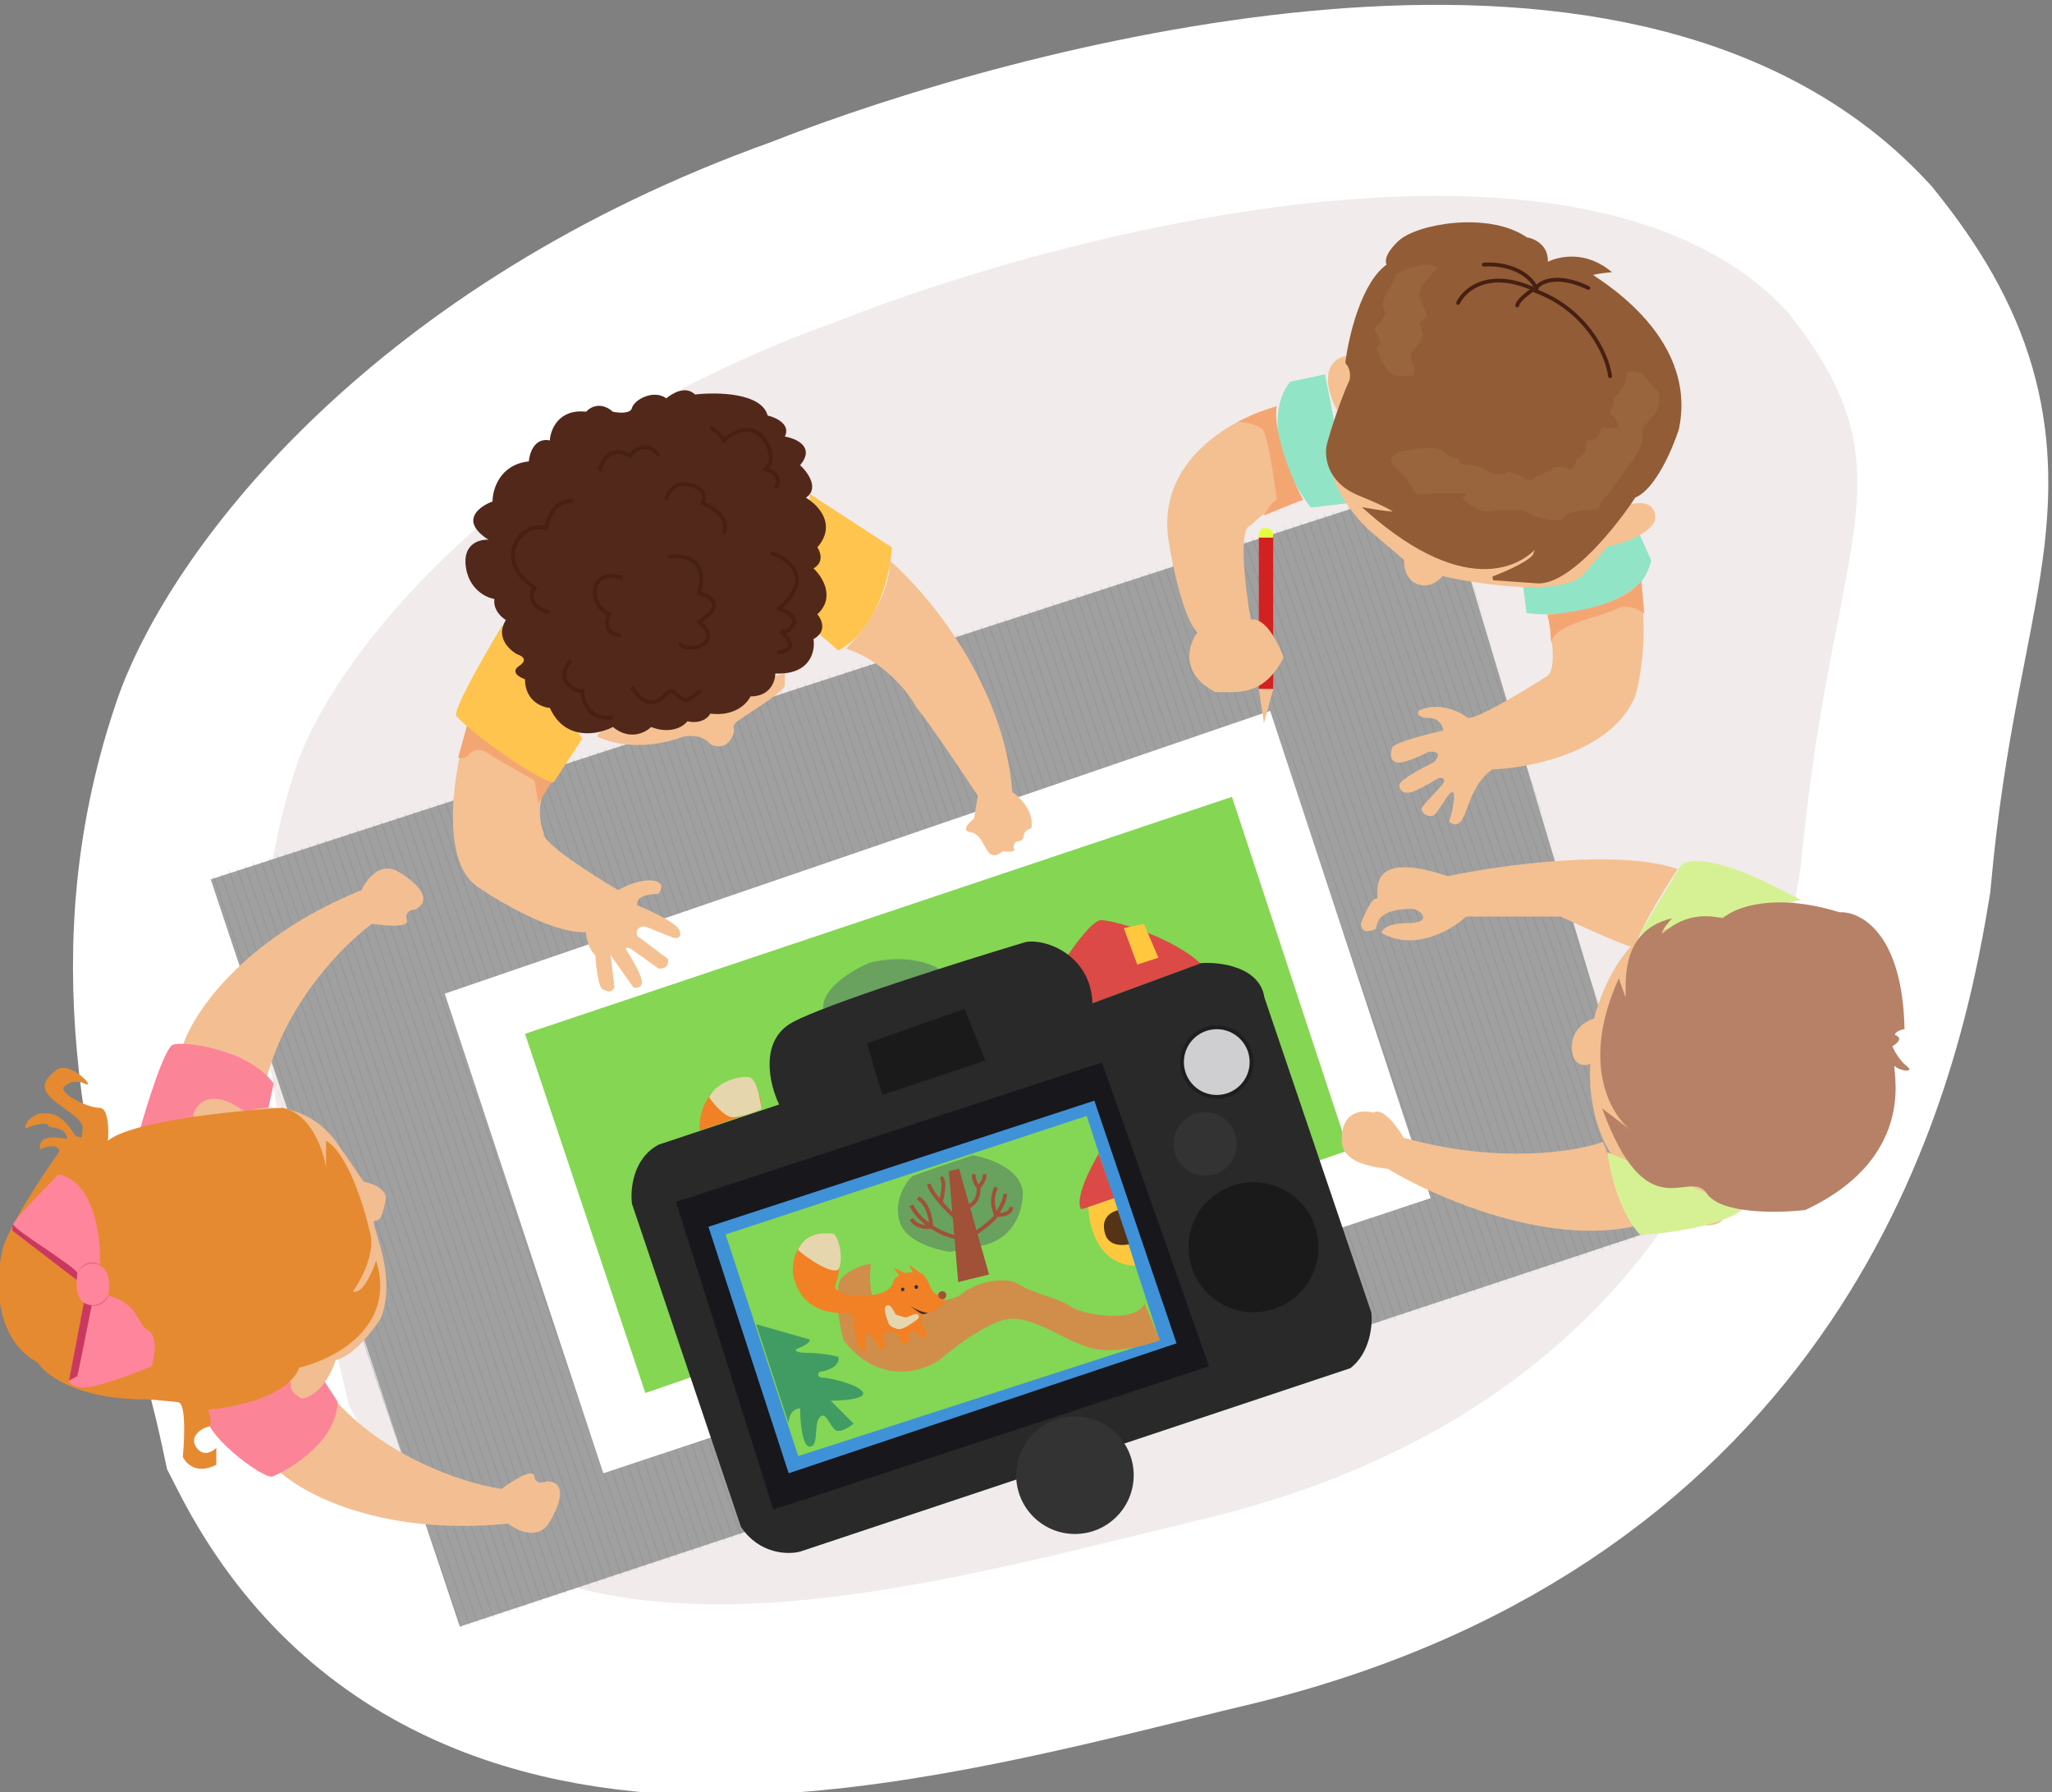
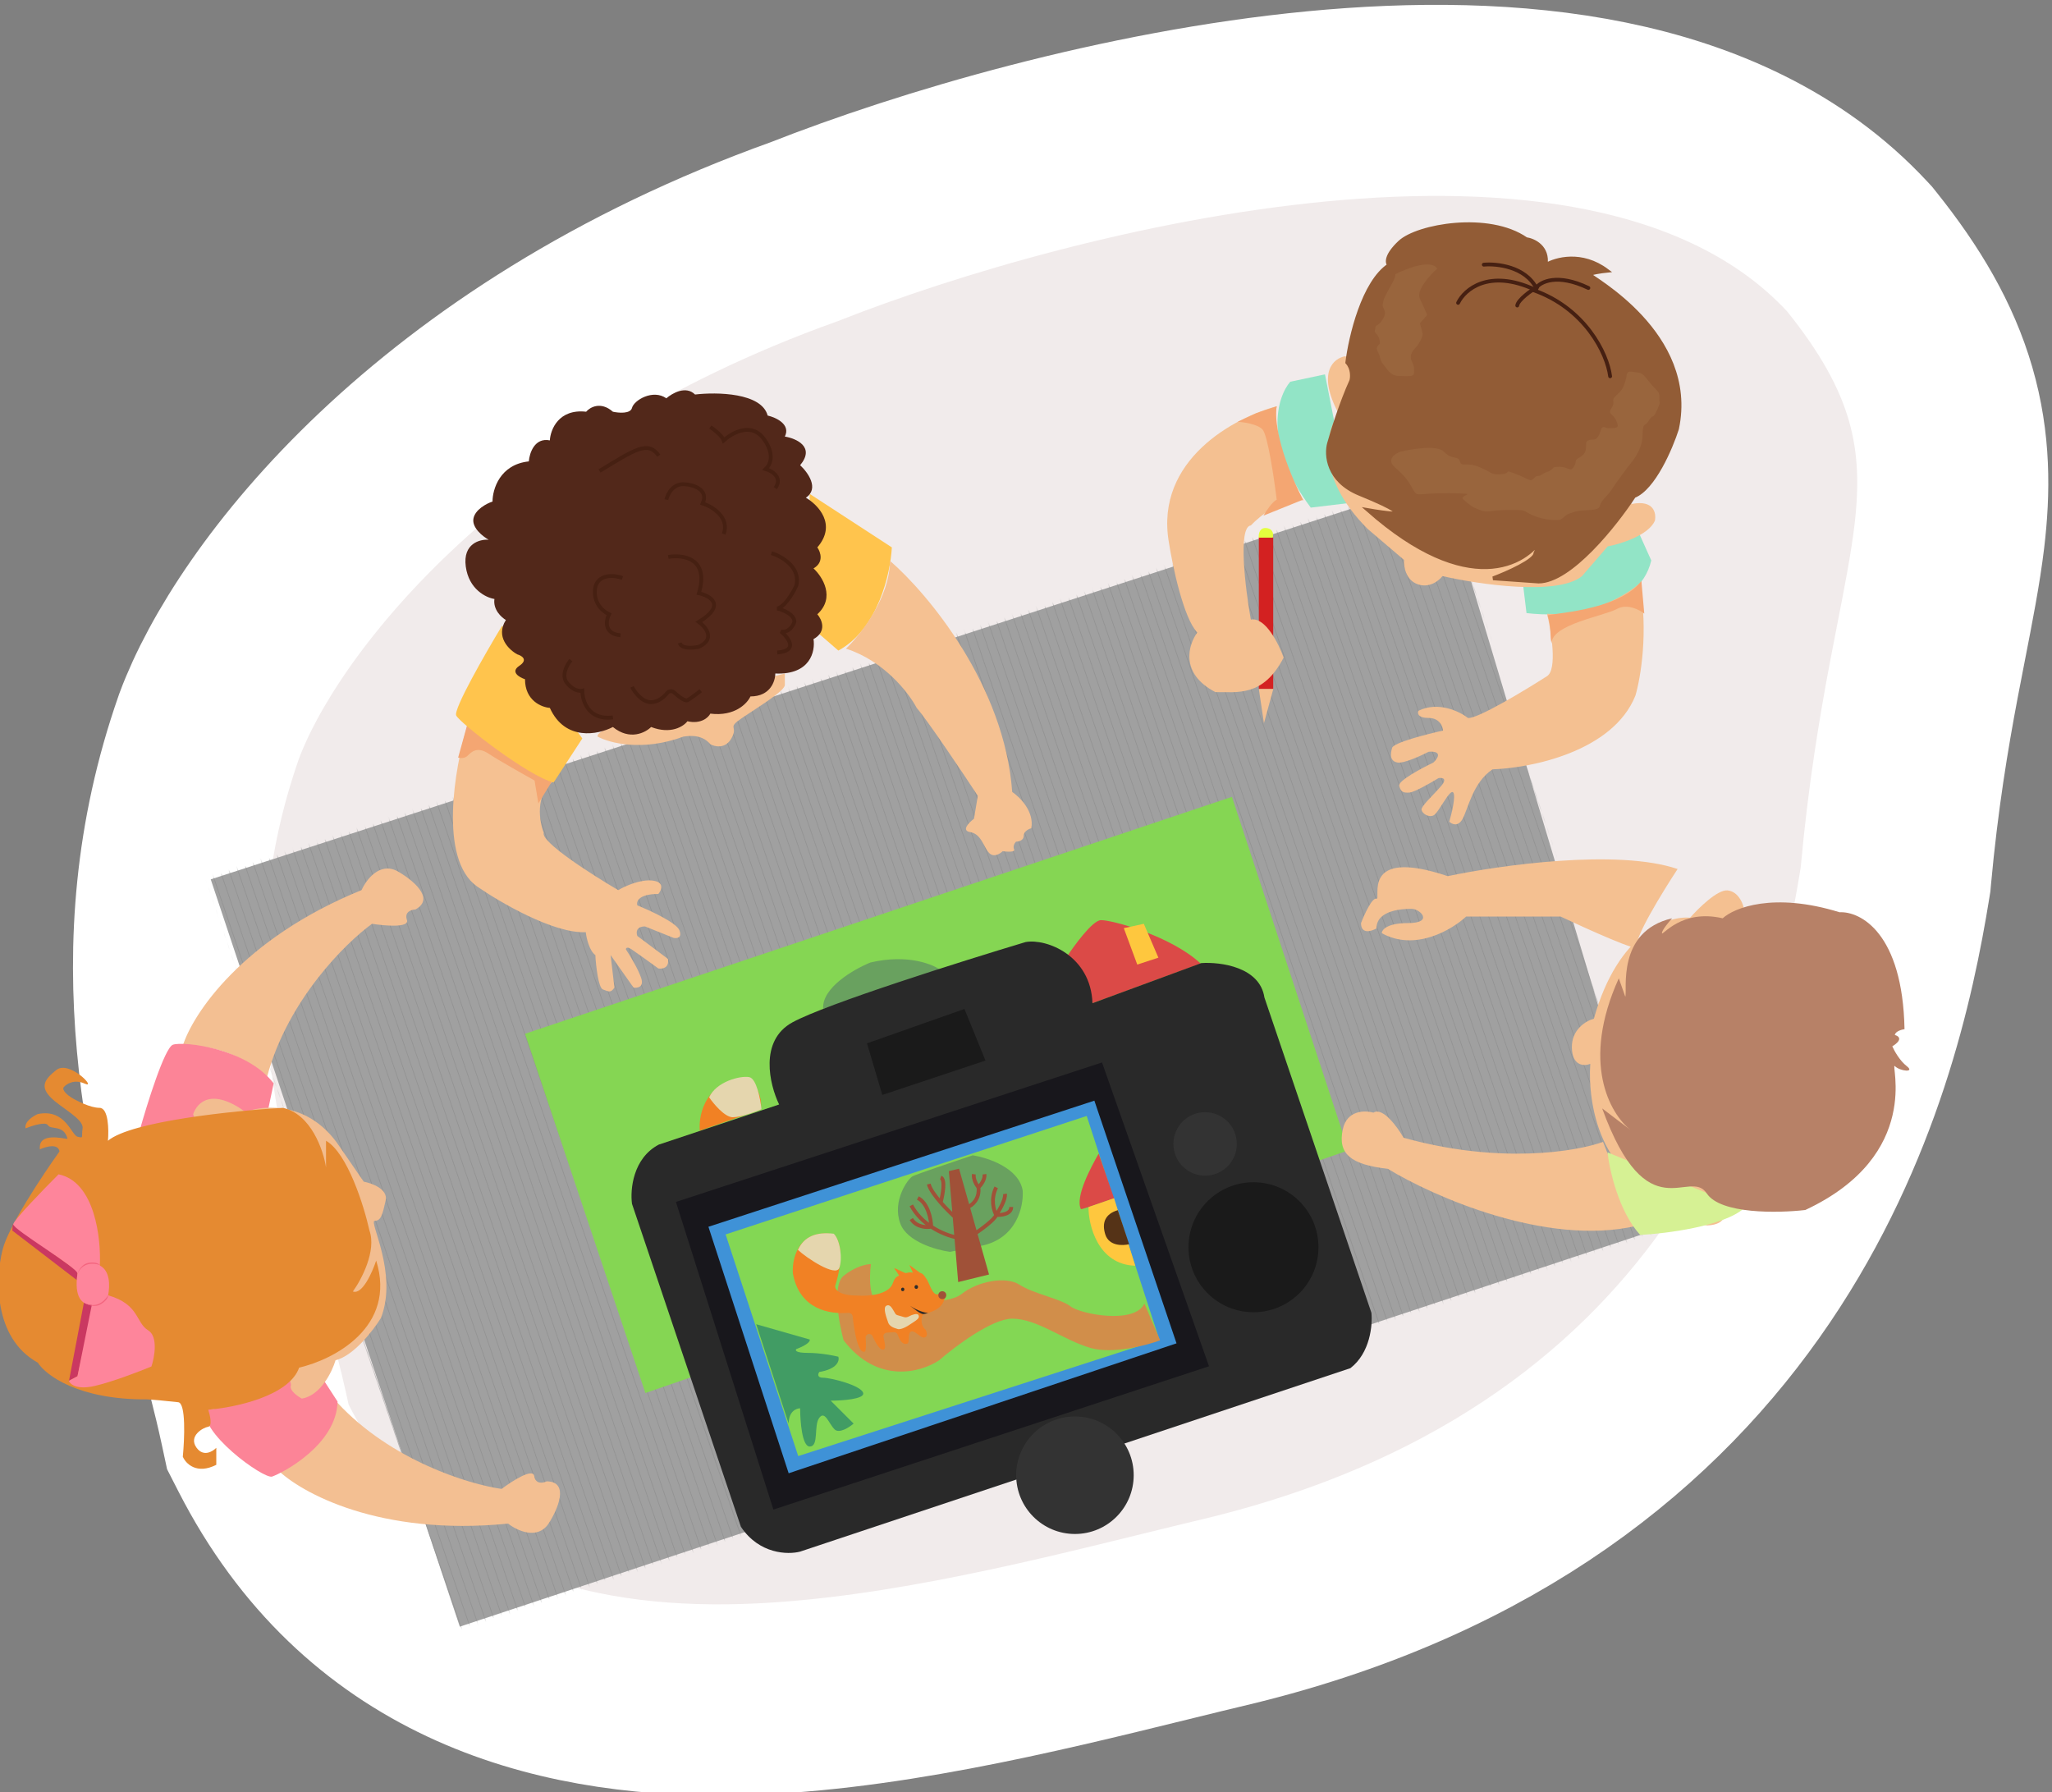
<svg xmlns="http://www.w3.org/2000/svg" width="537" height="469" viewBox="0 0 537 469" fill="none">
  <rect x="0" y="0" width="537" height="469" fill="#808080" stroke="none" />
  <g clip-path="url(#clip0_71_8745)">
    <path d="M54.797 189.828L54.714 190.052L54.635 190.278C34.083 248.998 47.972 300.785 59.471 343.663C62.212 353.885 64.818 363.601 66.789 372.783L67.478 375.994L68.973 378.919C95.803 431.388 144.062 445.359 190.668 444.793C228.923 444.329 270.605 434.077 305.049 425.605C311.11 424.115 316.947 422.679 322.501 421.362L322.614 421.335L322.726 421.307C390.485 404.573 432.473 370.04 458.186 332.049C483.453 294.715 491.946 255.609 495.913 231.017L496.05 230.169L496.128 229.313C498.031 208.492 500.804 191.966 503.433 178.03C504.057 174.721 504.702 171.422 505.341 168.159C507.264 158.333 509.122 148.841 510.122 140.456C511.551 128.469 511.645 116.17 507.831 103.024C504.064 90.038 497.051 78.167 487.254 65.92L486.678 65.201L486.051 64.525C468.393 45.509 444.767 35.35 420.569 30.409C396.37 25.468 369.999 25.395 344.531 27.838C293.854 32.702 242.614 47.958 210.435 60.632C113.725 95.264 66.796 157.541 54.797 189.828Z" fill="#F1EBEB" stroke="white" stroke-width="50" />
    <path d="M120.328 425.639L55.149 230.103L377 125.514L435.61 321.05L120.328 425.639Z" fill="#A0A0A0" />
    <mask id="mask0_71_8745" style="mask-type:alpha" maskUnits="userSpaceOnUse" x="54" y="125" width="382" height="301">
      <path d="M120.09 425.639L54.912 230.103L376.763 125.514L435.373 321.05L120.09 425.639Z" fill="url(#paint0_linear_71_8745)" />
    </mask>
    <g mask="url(#mask0_71_8745)">
      <path fill-rule="evenodd" clip-rule="evenodd" d="M392.683 357.343L311.766 120.801L311.577 120.865L392.494 357.408L392.683 357.343ZM34.916 215.506L115.833 452.048L115.644 452.113L34.727 215.57L34.916 215.506ZM109.589 454.185L28.672 217.642L28.483 217.707L109.399 454.249L109.589 454.185ZM22.427 219.778L103.344 456.321L103.155 456.386L22.238 219.843L22.427 219.778ZM97.099 458.457L16.183 221.914L15.993 221.979L96.91 458.522L97.099 458.457ZM95.018 459.169L14.101 222.627L13.912 222.691L94.829 459.234L95.018 459.169ZM18.264 221.202L99.181 457.745L98.992 457.81L18.075 221.267L18.264 221.202ZM101.262 457.033L20.346 220.49L20.156 220.555L101.073 457.098L101.262 457.033ZM105.426 455.609L24.509 219.066L24.32 219.131L105.236 455.674L105.426 455.609ZM26.59 218.354L107.507 454.897L107.318 454.962L26.401 218.419L26.59 218.354ZM30.753 216.93L111.67 453.473L111.481 453.537L30.564 216.995L30.753 216.93ZM113.752 452.761L32.835 216.218L32.646 216.283L113.562 452.825L113.752 452.761ZM117.915 451.336L36.998 214.794L36.809 214.858L117.726 451.401L117.915 451.336ZM39.08 214.082L119.996 450.625L119.807 450.689L38.89 214.147L39.08 214.082ZM122.078 449.912L41.162 213.369L40.972 213.434L121.889 449.977L122.078 449.912ZM43.243 212.657L124.16 449.2L123.971 449.265L43.054 212.722L43.243 212.657ZM126.241 448.488L45.325 211.946L45.135 212.01L126.052 448.553L126.241 448.488ZM47.406 211.234L128.323 447.776L128.134 447.841L47.217 211.298L47.406 211.234ZM130.405 447.064L49.488 210.521L49.298 210.586L130.215 447.129L130.405 447.064ZM51.569 209.809L132.486 446.352L132.297 446.417L51.38 209.874L51.569 209.809ZM134.568 445.64L53.651 209.097L53.462 209.162L134.378 445.705L134.568 445.64ZM55.732 208.385L136.649 444.928L136.46 444.992L55.543 208.45L55.732 208.385ZM138.731 444.216L57.814 207.673L57.625 207.738L138.541 444.281L138.731 444.216ZM59.895 206.961L140.812 443.504L140.623 443.569L59.706 207.026L59.895 206.961ZM142.894 442.792L61.977 206.249L61.788 206.314L142.705 442.856L142.894 442.792ZM64.059 205.537L144.975 442.08L144.786 442.144L63.869 205.602L64.059 205.537ZM147.057 441.368L66.14 204.825L65.951 204.89L146.868 441.432L147.057 441.368ZM68.222 204.113L149.138 440.655L148.949 440.72L68.032 204.177L68.222 204.113ZM151.22 439.943L70.303 203.401L70.114 203.465L151.031 440.008L151.22 439.943ZM72.385 202.689L153.302 439.231L153.113 439.296L72.196 202.753L72.385 202.689ZM155.384 438.519L74.467 201.976L74.278 202.041L155.194 438.584L155.384 438.519ZM76.548 201.264L157.465 437.807L157.276 437.872L76.359 201.329L76.548 201.264ZM159.547 437.095L78.63 200.552L78.441 200.617L159.357 437.16L159.547 437.095ZM80.711 199.84L161.628 436.383L161.439 436.448L80.522 199.905L80.711 199.84ZM163.71 435.671L82.793 199.128L82.604 199.193L163.52 435.736L163.71 435.671ZM84.874 198.416L165.791 434.959L165.602 435.024L84.685 198.481L84.874 198.416ZM167.873 434.247L86.956 197.704L86.767 197.769L167.684 434.312L167.873 434.247ZM89.037 196.992L169.954 433.535L169.765 433.599L88.848 197.057L89.037 196.992ZM172.036 432.823L91.119 196.28L90.93 196.345L171.847 432.888L172.036 432.823ZM93.201 195.568L174.117 432.111L173.928 432.176L93.011 195.633L93.201 195.568ZM176.199 431.398L95.282 194.856L95.093 194.92L176.01 431.463L176.199 431.398ZM97.364 194.144L178.281 430.687L178.091 430.751L97.174 194.209L97.364 194.144ZM180.362 429.975L99.445 193.432L99.256 193.497L180.173 430.039L180.362 429.975ZM101.527 192.719L182.444 429.262L182.254 429.327L101.338 192.784L101.527 192.719ZM184.525 428.55L103.608 192.008L103.419 192.072L184.336 428.615L184.525 428.55ZM105.69 191.296L186.607 427.838L186.418 427.903L105.501 191.36L105.69 191.296ZM188.689 427.126L107.772 190.583L107.583 190.648L188.499 427.191L188.689 427.126ZM109.853 189.871L190.77 426.414L190.581 426.479L109.664 189.936L109.853 189.871ZM192.852 425.702L111.935 189.159L111.746 189.224L192.663 425.767L192.852 425.702ZM114.017 188.447L194.933 424.99L194.744 425.054L113.827 188.512L114.017 188.447ZM197.015 424.278L116.098 187.735L115.909 187.8L196.826 424.343L197.015 424.278ZM118.18 187.023L199.096 423.566L198.907 423.631L117.99 187.088L118.18 187.023ZM201.178 422.854L120.261 186.311L120.072 186.376L200.989 422.919L201.178 422.854ZM122.343 185.599L203.26 422.142L203.07 422.206L122.153 185.664L122.343 185.599ZM205.341 421.43L124.424 184.887L124.235 184.952L205.152 421.494L205.341 421.43ZM126.506 184.175L207.423 420.718L207.233 420.783L126.317 184.24L126.506 184.175ZM209.504 420.005L128.587 183.463L128.398 183.527L209.315 420.07L209.504 420.005ZM130.669 182.751L211.586 419.293L211.396 419.358L130.48 182.815L130.669 182.751ZM213.667 418.582L132.75 182.039L132.561 182.104L213.478 418.646L213.667 418.582ZM134.832 181.326L215.749 417.869L215.56 417.934L134.643 181.391L134.832 181.326ZM217.83 417.157L136.914 180.614L136.724 180.679L217.641 417.222L217.83 417.157ZM138.996 179.903L219.912 416.445L219.723 416.51L138.806 179.967L138.996 179.903ZM221.994 415.733L141.077 179.19L140.888 179.255L221.805 415.798L221.994 415.733ZM143.159 178.478L224.075 415.021L223.886 415.086L142.969 178.543L143.159 178.478ZM226.157 414.309L145.24 177.766L145.051 177.831L225.968 414.374L226.157 414.309ZM147.322 177.054L228.239 413.597L228.049 413.661L147.133 177.119L147.322 177.054ZM230.32 412.885L149.403 176.342L149.214 176.407L230.131 412.95L230.32 412.885ZM151.485 175.63L232.402 412.173L232.212 412.238L151.296 175.695L151.485 175.63ZM234.483 411.461L153.566 174.918L153.377 174.983L234.294 411.526L234.483 411.461ZM155.648 174.206L236.565 410.749L236.375 410.813L155.459 174.271L155.648 174.206ZM238.646 410.037L157.729 173.494L157.54 173.559L238.457 410.101L238.646 410.037ZM159.811 172.782L240.728 409.325L240.539 409.389L159.622 172.847L159.811 172.782ZM242.809 408.612L161.893 172.07L161.703 172.134L242.62 408.677L242.809 408.612ZM163.974 171.358L244.891 407.9L244.702 407.965L163.785 171.422L163.974 171.358ZM246.972 407.188L166.056 170.646L165.866 170.71L246.783 407.253L246.972 407.188ZM168.137 169.933L249.054 406.476L248.865 406.541L167.948 169.998L168.137 169.933ZM251.136 405.764L170.219 169.221L170.029 169.286L250.946 405.829L251.136 405.764ZM172.301 168.51L253.218 405.052L253.028 405.117L172.111 168.574L172.301 168.51ZM255.299 404.34L174.382 167.797L174.193 167.862L255.11 404.405L255.299 404.34ZM176.464 167.085L257.381 403.628L257.191 403.693L176.275 167.15L176.464 167.085ZM259.462 402.916L178.545 166.373L178.356 166.438L259.273 402.981L259.462 402.916ZM180.627 165.661L261.544 402.204L261.354 402.268L180.438 165.726L180.627 165.661ZM263.625 401.492L182.708 164.949L182.519 165.014L263.436 401.556L263.625 401.492ZM184.79 164.237L265.707 400.78L265.518 400.845L184.601 164.302L184.79 164.237ZM267.788 400.067L186.872 163.525L186.682 163.589L267.599 400.132L267.788 400.067ZM188.953 162.813L269.87 399.355L269.681 399.42L188.764 162.877L188.953 162.813ZM271.951 398.644L191.035 162.101L190.845 162.166L271.762 398.708L271.951 398.644ZM193.116 161.389L274.033 397.932L273.844 397.996L192.927 161.454L193.116 161.389ZM276.115 397.219L195.198 160.676L195.008 160.741L275.925 397.284L276.115 397.219ZM197.279 159.965L278.196 396.507L278.007 396.572L197.09 160.029L197.279 159.965ZM280.278 395.795L199.361 159.253L199.172 159.317L280.088 395.86L280.278 395.795ZM201.442 158.54L282.359 395.083L282.17 395.148L201.253 158.605L201.442 158.54ZM284.441 394.371L203.524 157.828L203.335 157.893L284.251 394.436L284.441 394.371ZM205.606 157.116L286.523 393.659L286.333 393.724L205.417 157.181L205.606 157.116ZM288.604 392.947L207.687 156.404L207.498 156.469L288.415 393.012L288.604 392.947ZM209.769 155.692L290.686 392.235L290.497 392.3L209.58 155.757L209.769 155.692ZM292.767 391.523L211.851 154.98L211.661 155.045L292.578 391.588L292.767 391.523ZM213.932 154.268L294.849 390.811L294.66 390.875L213.743 154.333L213.932 154.268ZM296.93 390.099L216.014 153.556L215.824 153.621L296.741 390.163L296.93 390.099ZM218.095 152.844L299.012 389.387L298.823 389.451L217.906 152.909L218.095 152.844ZM301.094 388.674L220.177 152.132L219.987 152.196L300.904 388.739L301.094 388.674ZM222.258 151.42L303.175 387.962L302.986 388.027L222.069 151.484L222.258 151.42ZM305.257 387.25L224.34 150.708L224.151 150.772L305.067 387.315L305.257 387.25ZM226.421 149.996L307.338 386.539L307.149 386.603L226.232 150.061L226.421 149.996ZM309.42 385.826L228.503 149.283L228.314 149.348L309.23 385.891L309.42 385.826ZM230.584 148.572L311.501 385.114L311.312 385.179L230.395 148.636L230.584 148.572ZM313.583 384.402L232.666 147.86L232.477 147.924L313.394 384.467L313.583 384.402ZM234.748 147.147L315.664 383.69L315.475 383.755L234.558 147.212L234.748 147.147ZM317.746 382.978L236.829 146.435L236.64 146.5L317.557 383.043L317.746 382.978ZM238.911 145.723L319.828 382.266L319.639 382.331L238.722 145.788L238.911 145.723ZM321.909 381.554L240.993 145.011L240.803 145.076L321.72 381.618L321.909 381.554ZM243.074 144.299L323.991 380.842L323.802 380.907L242.885 144.364L243.074 144.299ZM326.073 380.13L245.156 143.587L244.966 143.652L325.883 380.195L326.073 380.13ZM247.237 142.875L328.154 379.417L327.965 379.482L247.048 142.939L247.237 142.875ZM330.236 378.706L249.319 142.163L249.13 142.228L330.046 378.77L330.236 378.706ZM251.4 141.451L332.317 377.994L332.128 378.058L251.211 141.516L251.4 141.451ZM334.399 377.281L253.482 140.739L253.293 140.803L334.209 377.346L334.399 377.281ZM255.563 140.027L336.48 376.569L336.291 376.634L255.374 140.091L255.563 140.027ZM338.562 375.857L257.645 139.315L257.456 139.379L338.373 375.922L338.562 375.857ZM259.727 138.603L340.643 375.146L340.454 375.21L259.537 138.667L259.727 138.603ZM342.725 374.433L261.808 137.89L261.619 137.955L342.536 374.498L342.725 374.433ZM263.89 137.178L344.806 373.721L344.617 373.786L263.7 137.243L263.89 137.178ZM346.888 373.009L265.971 136.467L265.782 136.531L346.699 373.074L346.888 373.009ZM268.053 135.754L348.97 372.297L348.781 372.362L267.864 135.819L268.053 135.754ZM351.052 371.585L270.135 135.042L269.945 135.107L350.862 371.65L351.052 371.585ZM272.216 134.33L353.133 370.873L352.944 370.938L272.027 134.395L272.216 134.33ZM355.215 370.161L274.298 133.618L274.109 133.683L355.025 370.225L355.215 370.161ZM276.379 132.906L357.296 369.449L357.107 369.513L276.19 132.971L276.379 132.906ZM359.378 368.737L278.461 132.194L278.272 132.259L359.188 368.802L359.378 368.737ZM280.542 131.482L361.459 368.024L361.27 368.089L280.353 131.546L280.542 131.482ZM363.541 367.313L282.624 130.77L282.435 130.834L363.352 367.377L363.541 367.313ZM284.706 130.058L365.622 366.601L365.433 366.665L284.516 130.123L284.706 130.058ZM367.704 365.888L286.787 129.345L286.598 129.41L367.515 365.953L367.704 365.888ZM288.869 128.634L369.785 365.176L369.596 365.241L288.679 128.698L288.869 128.634ZM371.867 364.464L290.951 127.922L290.761 127.986L371.678 364.529L371.867 364.464ZM293.032 127.209L373.949 363.752L373.76 363.817L292.843 127.274L293.032 127.209ZM376.031 363.04L295.114 126.497L294.925 126.562L375.841 363.105L376.031 363.04ZM297.195 125.785L378.112 362.328L377.923 362.393L297.006 125.85L297.195 125.785ZM380.194 361.616L299.277 125.073L299.088 125.138L380.004 361.68L380.194 361.616ZM301.358 124.361L382.275 360.904L382.086 360.969L301.169 124.426L301.358 124.361ZM384.357 360.192L303.44 123.649L303.251 123.714L384.167 360.257L384.357 360.192ZM305.521 122.937L386.438 359.479L386.249 359.544L305.332 123.001L305.521 122.937ZM388.52 358.768L307.603 122.225L307.414 122.29L388.331 358.832L388.52 358.768ZM309.685 121.513L390.601 358.056L390.412 358.12L309.495 121.578L309.685 121.513ZM313.848 120.089L394.765 356.631L394.576 356.696L313.659 120.153L313.848 120.089ZM396.846 355.919L315.93 119.377L315.74 119.441L396.657 355.984L396.846 355.919ZM318.011 118.664L398.928 355.207L398.739 355.272L317.822 118.729L318.011 118.664ZM401.01 354.495L320.093 117.952L319.904 118.017L400.82 354.56L401.01 354.495ZM322.174 117.24L403.091 353.783L402.902 353.848L321.985 117.305L322.174 117.24ZM405.173 353.071L324.256 116.529L324.067 116.593L404.983 353.136L405.173 353.071ZM326.337 115.816L407.254 352.359L407.065 352.424L326.148 115.881L326.337 115.816ZM409.336 351.647L328.419 115.104L328.23 115.169L409.146 351.712L409.336 351.647ZM330.5 114.392L411.417 350.935L411.228 351L330.311 114.457L330.5 114.392ZM413.499 350.223L332.582 113.68L332.393 113.745L413.31 350.287L413.499 350.223ZM334.664 112.968L415.58 349.511L415.391 349.575L334.474 113.033L334.664 112.968ZM417.662 348.799L336.746 112.256L336.556 112.321L417.473 348.864L417.662 348.799ZM338.827 111.544L419.744 348.086L419.555 348.151L338.638 111.608L338.827 111.544ZM421.825 347.375L340.909 110.832L340.719 110.897L421.636 347.439L421.825 347.375ZM342.99 110.12L423.907 346.663L423.718 346.727L342.801 110.185L342.99 110.12ZM425.989 345.95L345.072 109.407L344.883 109.472L425.799 346.015L425.989 345.95ZM347.153 108.696L428.07 345.238L427.881 345.303L346.964 108.76L347.153 108.696ZM430.152 344.526L349.235 107.984L349.046 108.048L429.962 344.591L430.152 344.526ZM351.316 107.271L432.233 343.814L432.044 343.879L351.127 107.336L351.316 107.271ZM434.315 343.102L353.398 106.559L353.209 106.624L434.125 343.167L434.315 343.102ZM355.479 105.847L436.396 342.39L436.207 342.455L355.29 105.912L355.479 105.847ZM438.478 341.678L357.561 105.135L357.372 105.2L438.289 341.742L438.478 341.678ZM359.643 104.423L440.56 340.966L440.371 341.031L359.454 104.488L359.643 104.423ZM442.641 340.254L361.725 103.711L361.535 103.776L442.452 340.319L442.641 340.254ZM363.806 102.999L444.723 339.542L444.534 339.606L363.617 103.064L363.806 102.999ZM446.804 338.83L365.888 102.287L365.698 102.352L446.615 338.894L446.804 338.83ZM367.969 101.575L448.886 338.118L448.697 338.182L367.78 101.64L367.969 101.575ZM450.968 337.405L370.051 100.863L369.862 100.927L450.778 337.47L450.968 337.405ZM372.132 100.151L453.049 336.693L452.86 336.758L371.943 100.215L372.132 100.151ZM455.131 335.981L374.214 99.439L374.025 99.503L454.941 336.046L455.131 335.981ZM376.295 98.726L457.212 335.269L457.023 335.334L376.106 98.791L376.295 98.726ZM459.294 334.557L378.377 98.014L378.188 98.079L459.104 334.622L459.294 334.557ZM380.458 97.302L461.375 333.845L461.186 333.91L380.269 97.367L380.458 97.302ZM463.457 333.133L382.541 96.59L382.351 96.655L463.268 333.198L463.457 333.133ZM384.622 95.878L465.539 332.421L465.35 332.486L384.433 95.943L384.622 95.878ZM467.62 331.709L386.704 95.166L386.514 95.231L467.431 331.774L467.62 331.709ZM388.785 94.454L469.702 330.997L469.513 331.061L388.596 94.519L388.785 94.454ZM471.783 330.285L390.867 93.742L390.677 93.807L471.594 330.349L471.783 330.285Z" fill="#939393" />
    </g>
-     <path d="M157.891 385.507L116.391 260.007L332.391 186.007L374.391 313.507L157.891 385.507Z" fill="white" />
    <path d="M168.891 364.507L137.391 270.507L322.391 208.507L352.891 301.007L168.891 364.507Z" fill="#85D653" />
    <path d="M94.628 232.905C63.321 245.639 50.358 265.449 47.79 273.763C58.09 272.952 66.816 278.764 69.891 281.772C75.244 261.739 90.438 246.727 97.365 241.726C100.711 242.267 107.22 242.821 106.49 240.712C105.76 238.603 107.673 238.008 108.72 237.975C114.073 235.055 107.774 230.067 103.955 227.938C99.332 225.505 95.811 230.236 94.628 232.905Z" fill="#F3BF92" />
    <path d="M36.425 296.248C36.394 296.36 36.364 296.47 36.334 296.578C36.334 296.467 36.365 296.357 36.425 296.248C38.531 288.725 43.097 274.123 45.255 273.368C47.992 272.41 64.518 274.22 71.615 283.482L70.094 290.722C59.26 291.406 37.995 293.438 36.425 296.248Z" fill="#FC8497" />
    <path d="M132.968 398.68C99.338 402.039 78.624 390.575 72.471 384.423C81.958 380.33 86.96 371.116 88.275 367.02C102.363 382.235 122.808 388.415 131.27 389.603C133.976 387.562 139.472 384.033 139.812 386.238C140.151 388.444 142.12 388.077 143.062 387.617C149.159 387.7 145.918 395.052 143.535 398.718C140.583 403.028 135.26 400.489 132.968 398.68Z" fill="#F3BF92" />
    <path d="M71.217 386.37C69.036 387.126 51.346 374.373 53.97 368.373C55.7 370.624 71.881 362.073 81.216 355.751L88.339 366.749C88.087 378.067 73.944 385.425 71.217 386.37Z" fill="#FC8497" />
    <path d="M64.247 290.968C55.506 284.639 51.638 288.33 50.539 291.568C59.42 315.055 76.62 361.185 76.132 362.485C75.641 363.796 77.84 365.354 79.001 365.969C83.919 365.149 86.925 358.933 87.813 355.928C92.567 354.78 97.717 348.072 99.698 344.862C104.206 333.182 96.419 319.452 98.059 319.452C99.698 319.452 100.108 317.813 100.927 314.124C101.583 311.173 97.376 309.616 95.19 309.206L88.837 299.985C80.968 288.181 69.165 289.056 64.247 290.968Z" fill="#F2BD90" />
    <path d="M28.25 298.496C34.352 293.378 61.304 290.622 74.018 289.884C81.384 291.478 84.621 300.94 85.319 305.471V298.496C90.945 301.744 95.242 315.516 96.687 321.996C98.562 327.341 94.578 334.849 92.351 337.935C94.789 338.873 97.43 332.935 98.445 329.849C103.883 347.288 87.272 355.789 78.287 357.859C75.662 365.36 61.332 368.329 54.496 368.876C54.965 370.282 55.621 373.142 54.496 373.329C53.089 373.564 49.222 375.79 51.449 378.838C53.23 381.275 55.629 379.853 56.605 378.838V383.291C51.449 385.916 48.614 382.975 47.842 381.176C48.292 376.524 48.682 367.159 46.641 366.919C44.09 366.619 39.287 366.169 38.387 366.169C20.498 366.289 11.94 359.816 9.897 356.564C-1.85 350.081 -1.161 334.228 0.652 327.111C2.044 321.181 11.178 307.433 15.571 301.301C15.205 299.104 12.002 300.02 10.446 300.752C9.897 296.084 16.685 298.006 17.676 298.006C16.699 294.162 13.283 295.718 12.551 294.436C11.965 293.411 8.402 294.558 6.693 295.26C6.327 293.503 8.676 292.026 9.897 291.508C17.219 290.043 18.653 297.091 20.331 297.457C22.008 297.823 21.246 297.731 21.612 295.26C21.978 292.789 15.938 289.884 13.283 287.178C10.629 284.471 11.362 282.63 14.748 279.975C18.134 277.321 25.548 285.101 22.162 283.545C19.453 282.3 17.381 283.644 16.685 284.471C16.094 285.258 17.751 286.603 18.653 287.178C20.13 288.08 23.673 289.884 26.035 289.884C28.397 289.884 28.496 295.626 28.25 298.496Z" fill="#E58A31" />
    <path d="M3.225 322.003L3.338 320.333L20.324 332.676L20.101 334.952L3.225 322.003Z" fill="#CA3861" />
    <path d="M21.994 340.671L18.055 361.306L20.279 360.116L24.466 341.495L21.994 340.671Z" fill="#CA3861" />
    <path d="M3.468 320.339C3.588 319.259 11.422 311.185 15.324 307.283C24.808 309.213 26.479 323.995 26.128 331.145C28.795 332.527 28.801 336.307 28.301 338.941C36.534 341.319 35.472 346.096 38.774 348.104C41.416 349.711 40.449 355.076 39.635 357.557C36.633 358.808 29.46 361.579 24.778 362.66C20.095 363.74 18.325 362.209 18.024 361.309L20.276 360.108L24.02 341.475C21.517 341.406 19.342 339.557 20.276 333.246C20.427 331.745 3.318 321.69 3.468 320.339Z" fill="#FE859B" />
    <path d="M26.206 331.042C22.459 329.793 20.699 332.095 20.288 333.402C20.53 332.167 21.71 330.737 23.017 330.475C24.324 330.214 25.564 330.376 26.206 331.042Z" fill="#F3657F" />
    <path d="M28.347 338.872C26.25 342.194 23.499 341.667 22.386 340.988C23.325 341.724 25.102 341.995 26.259 341.34C27.417 340.685 28.264 339.767 28.347 338.872Z" fill="#F3657F" />
    <path d="M196.072 282C184.819 282.358 182.75 291.379 183.122 295.844L199.05 290.336C199.764 286.942 197.362 283.365 196.072 282Z" fill="#F18124" />
    <path d="M191.756 292.345C189.672 292.345 186.769 288.872 185.578 287.135C187.439 283.042 193.691 281.405 196.073 281.851C197.978 282.208 199 287.607 199.273 290.261C197.636 290.956 193.84 292.345 191.756 292.345Z" fill="#E5D6AE" />
    <path d="M246.536 254.09L215.425 263.989C215.008 258.451 223.488 253.594 227.78 251.857C237.664 249.535 244.403 252.378 246.536 254.09Z" fill="#69A15F" />
    <path d="M288.086 240.775C285.875 240.851 281.002 247.541 278.842 250.877C282.197 250.877 284.729 258.884 285.904 262.505C294.831 259.329 313.532 252.211 314.295 252.211C306.48 244.873 290.85 240.679 288.086 240.775Z" fill="#DB4A47" />
    <path d="M297.618 252.4L303.146 250.589L299.333 241.726L294.092 242.87L297.618 252.4Z" fill="#FEC73E" />
    <path d="M203.891 289.007L172.391 299.507C165.591 303.107 164.891 311.341 165.391 315.007L193.891 399.507C198.691 406.707 206.225 406.841 209.391 406.007L353.391 358.007C358.591 354.007 359.225 346.674 358.891 343.507L330.891 261.007C329.691 253.007 319.391 251.674 314.391 252.007L285.891 262.507C285.491 250.107 273.892 245.507 268.391 246.507C251.725 251.507 216.191 262.707 207.391 267.507C198.591 272.307 201.391 283.841 203.891 289.007Z" fill="#292929" />
    <path d="M230.892 286.507L226.892 273.007L252.392 264.007L257.892 277.507L230.892 286.507Z" fill="#1A1A1A" />
    <path d="M288.392 278.007L176.892 314.507L202.392 395.007L316.392 357.507L288.392 278.007Z" fill="#18171C" />
    <path d="M286.392 288.007L185.392 321.007L206.392 385.507L307.892 351.507L286.392 288.007Z" fill="#3F92D7" />
    <path d="M208.892 381.007L189.892 323.007L284.392 292.007L303.392 350.507L208.892 381.007Z" fill="#83D754" />
    <path d="M211.892 350.507L197.892 346.507L206.392 372.507C206.392 369.307 208.392 368.507 209.392 368.507C209.392 371.841 209.892 378.507 211.892 378.507C214.392 378.507 212.892 373.007 214.392 371.007C215.892 369.007 216.892 372.507 218.392 374.007C219.592 375.207 222.225 373.507 223.392 372.507L217.392 366.507C220.392 366.507 226.292 366.107 225.892 364.507C225.392 362.507 217.392 360.507 215.392 360.507C213.792 360.507 214.058 359.507 214.392 359.007C219.192 358.207 219.725 356.007 219.392 355.007C218.058 354.674 214.592 354.007 211.392 354.007C208.192 354.007 208.058 353.341 208.392 353.007C211.592 351.807 212.058 350.841 211.892 350.507Z" fill="#419C64" />
    <path d="M231.117 341.115C227.382 341.774 227.425 334.495 227.913 330.772C226.793 330.772 223.796 331.385 220.774 333.833C217.753 336.282 219.515 346.115 220.774 350.725C229.707 362.367 241.154 359.054 245.761 355.942C249.941 352.312 259.618 345.051 264.89 345.051C271.48 345.051 278.345 350.725 285.484 352.739C291.195 354.35 299.945 352.068 303.606 350.725L299.487 341.115C296.924 346.607 282.738 343.861 280.175 341.847C277.612 339.834 270.473 338.552 266.812 336.173C263.151 333.793 255.737 335.349 251.71 338.552C247.683 341.756 235.785 340.291 231.117 341.115Z" fill="#D18E4A" />
    <path d="M235.602 320.155C237.359 324.914 244.998 327.081 248.598 327.569L256.653 326.013C266.073 324.194 267.91 315.671 267.636 311.552C266.684 305.621 258.514 302.918 254.547 302.308C249.697 303.925 239.757 307.287 238.805 307.799C237.615 308.44 233.405 314.206 235.602 320.155Z" fill="#69A15F" />
    <path d="M258.206 333.135L251.201 334.85L250.268 323.765L249.815 318.394L248.842 306.831L250.629 306.402L253.301 315.829L255.255 322.725L258.206 333.135Z" fill="#A05138" />
    <path d="M249.815 318.394L248.842 306.831L250.629 306.402L253.301 315.829M249.815 318.394C248.875 317.53 247.466 316.133 246.171 314.644M249.815 318.394L250.268 323.765M243.052 309.833C243.357 311.115 244.689 312.94 246.171 314.644M246.171 314.644C246.711 312.659 247.466 308.575 246.171 308.117M253.301 315.829C254.364 315.403 256.404 313.778 256.061 310.691M253.301 315.829L255.255 322.725M256.061 310.691C255.585 310.119 254.674 308.632 254.846 307.26M256.061 310.691C256.657 310.119 257.805 308.632 257.634 307.26M255.255 322.725L258.206 333.135L251.201 334.85L250.268 323.765M255.255 322.725C256.93 321.596 260.364 319.054 260.707 317.91M260.707 317.91C262.018 318 264.638 317.71 264.638 315.829M260.707 317.91C261.565 316.647 263.223 313.778 262.994 312.406M260.707 317.91C260.064 316.79 259.163 313.778 260.707 310.691M250.268 323.765C248.758 323.488 246.184 322.633 243.695 320.984M238.478 315.408C239.772 317.846 241.707 319.668 243.695 320.984M243.695 320.984C242.528 321.222 239.85 321.155 238.478 318.982M243.695 320.984C243.647 319.054 242.881 314.851 240.193 313.478" stroke="#A05138" />
    <path d="M207.479 333.145C207.217 328.18 209.818 321.499 218.128 322.962C219.391 323.899 221.244 327.925 218.553 336.539C218.487 337.369 219.559 339.026 224.375 339.008C227.034 339.219 232.613 338.861 233.664 335.734C234.016 334.689 234.408 334.141 235.284 333.76L234.651 332.785C234.304 332.318 233.959 331.854 234.032 331.831C234.153 331.792 236.904 333.172 237.028 333.141C237.863 332.938 238.151 332.884 238.905 333.018L238.436 331.966C238.19 331.482 237.955 331.017 238.019 331.033C238.138 331.062 240.62 332.985 240.733 333.018C241.733 333.318 241.985 334.049 242.296 334.414C243.214 335.49 243.933 339.059 245.468 338.679L246.006 338.22C246.684 338.107 247.916 338.171 247.422 339.336C246.824 340.746 246.657 342.66 242.013 343.777C241.717 343.848 241.457 344.042 241.364 344.332C241.06 345.273 240.954 346.832 242.223 347.951C242.515 348.476 242.893 349.609 242.064 349.945C241.028 350.364 239.64 348.185 238.541 348.389C237.442 348.593 238.14 351.413 237.42 351.582C236.623 351.768 235.847 351.711 234.924 349.269C234.762 348.841 234.345 348.555 233.888 348.587L232.072 348.715C231.497 348.756 231.084 349.271 231.207 349.835C231.511 351.226 231.934 352.835 231.28 353.1C230.347 353.477 229.18 351.529 228.344 349.625C228.181 349.252 227.802 349.018 227.397 349.053C226.875 349.098 226.495 349.565 226.537 350.087C226.67 351.725 226.685 353.7 226.217 353.7C225.974 353.7 224.259 354.485 223.132 344.449C223.069 343.885 222.556 343.482 221.991 343.529C217.203 343.925 209.194 342.749 207.479 333.145Z" fill="#F18124" />
    <path d="M231.935 341.675C230.978 342.185 232.054 344.944 232.328 345.745C232.704 347.366 234.472 347.55 234.836 347.737C235.2 347.924 236.351 347.779 238.02 346.648C239.689 345.518 240.942 344.951 240.301 344.027C240.023 343.625 238.731 343.965 237.94 344.416C237.564 344.63 237.099 344.785 236.684 344.665L234.84 344.131C234.607 344.063 234.406 343.914 234.281 343.706C233.488 342.388 232.969 341.125 231.935 341.675Z" fill="#E5D6AE" />
    <path d="M219.624 331.815C218.689 334.202 211.109 329.215 208.81 327.052C210.48 323.493 213.629 322.291 218.188 322.822C219.905 324.446 220.529 329.504 219.624 331.815Z" fill="#E5D6AE" />
    <circle cx="246.595" cy="338.906" r="1.027" transform="rotate(4.547 246.595 338.906)" fill="#A05138" />
    <ellipse cx="236.241" cy="337.397" rx="0.43" ry="0.464" transform="rotate(4.547 236.241 337.397)" fill="#2E2C2B" />
    <ellipse cx="239.789" cy="336.757" rx="0.46" ry="0.496" transform="rotate(4.547 239.789 336.757)" fill="#2E2C2B" />
    <path d="M238.147 341.685C240.228 343.044 242.134 343.553 242.902 343.532C242.902 343.532 242.22 343.785 241.743 343.847C240.856 343.962 239.246 342.457 238.147 341.685Z" fill="#2E2C2B" />
    <circle cx="315.374" cy="299.33" r="8.304" fill="#333333" />
-     <circle cx="318.423" cy="277.913" r="9.105" fill="#CFCFD1" stroke="#1E1E1E" />
    <circle cx="328.028" cy="326.362" r="17.008" fill="#1A1A1A" />
    <circle cx="281.306" cy="386.015" r="15.377" fill="#333333" />
    <path d="M282.878 316.4C281.267 313.179 285.594 305.224 287.516 301.868L291.549 313.537C289.2 314.391 283.464 316.4 282.878 316.4Z" fill="#DB4A47" />
    <path d="M297.089 331.203C287.278 330.91 284.823 320.513 284.854 315.845L291.56 313.541L297.089 331.203Z" fill="#FEC73E" />
    <path d="M289.247 323.004C288.282 319.932 289.244 317.638 292.525 316.66L295.485 325.564C293.807 325.99 290.211 326.076 289.247 323.004Z" fill="#553317" />
    <path d="M124.794 231.919C114.794 224.719 118.961 200.919 122.294 189.919L144.794 204.419C139.994 208.019 141.128 214.919 142.294 217.919C141.494 220.319 154.961 228.919 161.794 232.919C163.461 231.919 167.594 230.019 170.794 230.419C173.994 230.819 173.128 232.919 172.294 233.919C167.094 233.919 166.461 235.919 166.794 236.919C170.128 238.252 176.994 241.419 177.794 243.419C178.594 245.419 177.128 245.586 176.294 245.419L168.794 242.419C166.394 242.419 166.461 244.086 166.794 244.919L174.794 250.919C175.194 253.319 173.294 253.586 172.294 253.419C170.461 252.086 166.494 249.219 165.294 248.419C164.094 247.619 163.794 248.086 163.794 248.419C164.794 249.919 166.994 253.519 167.794 255.919C168.594 258.319 166.794 258.586 165.794 258.419L159.794 249.919L160.794 258.419C159.794 259.919 159.294 259.419 157.794 258.919C156.594 258.519 155.961 252.752 155.794 249.919C154.194 248.719 153.461 245.419 153.294 243.919C144.894 244.319 130.794 236.086 124.794 231.919Z" fill="#F5C192" />
    <path d="M119.891 198.233L122.391 189.233L144.891 203.733L140.891 210.233L139.891 204.233C136.891 202.566 130.291 198.833 127.891 197.233C124.891 195.233 123.391 196.733 122.391 197.733C121.591 198.533 120.391 198.4 119.891 198.233Z" fill="#F4A672" />
    <path d="M119.391 187.233C118.591 185.633 127.058 170.9 131.391 163.733L152.391 193.233L144.891 204.733C138.391 203.233 120.391 189.233 119.391 187.233Z" fill="#FFC44D" />
    <path d="M233.391 143.233L211.891 129.233V163.733L219.391 170.233C229.791 164.633 233.058 149.9 233.391 143.233Z" fill="#FFC44D" />
    <path d="M178.891 192.733C168.091 196.733 159.391 194.4 156.391 192.733C155.591 189.533 188.725 180.4 205.391 176.233V179.233C205.391 180.733 198.891 184.733 194.391 187.733C189.891 190.733 193.391 189.733 191.391 193.233C189.791 196.033 187.058 195.4 185.891 194.733C183.391 191.733 179.391 192.733 178.891 192.733Z" fill="#F5C192" />
    <path d="M264.891 207.233C262.891 179.233 242.724 155.233 232.891 146.733C232.891 156.333 225.224 166.066 221.391 169.733C231.391 172.933 237.891 181.4 239.891 185.233C242.691 188.433 251.724 201.9 255.891 208.233L254.891 214.233C253.558 215.233 251.491 217.333 253.891 217.733C256.891 218.233 257.391 221.733 258.891 223.233C260.091 224.433 261.724 223.4 262.391 222.733C263.558 222.9 265.791 223.033 265.391 222.233C264.991 221.433 265.558 220.566 265.891 220.233C266.558 220.233 267.891 219.933 267.891 218.733C267.891 217.533 269.224 216.9 269.891 216.733C270.691 212.333 266.891 208.566 264.891 207.233Z" fill="#F5C192" />
    <path d="M121.891 148.233C122.691 154.233 127.224 156.4 129.391 156.733C128.991 159.533 131.224 161.566 132.391 162.233C129.591 166.633 133.224 170.067 135.391 171.233C136.558 171.566 138.291 172.633 135.891 174.233C133.491 175.833 135.891 177.233 137.391 177.733C137.391 183.333 141.724 185.066 143.891 185.233C147.891 194.033 156.558 192.233 160.391 190.233C164.791 193.833 168.891 191.733 170.391 190.233C175.591 192.233 178.891 190.066 179.891 188.733C183.491 189.533 185.391 187.733 185.891 186.733C192.291 187.533 195.558 184.066 196.391 182.233C201.591 182.233 202.891 178.233 202.891 176.233C212.091 176.633 213.391 170.4 212.891 167.233C216.491 165.233 215.058 162.066 213.891 160.733C218.691 156.333 215.224 150.9 212.891 148.733C215.691 147.133 214.724 144.4 213.891 143.233C219.091 137.233 214.058 132.066 210.891 130.233C214.491 127.833 211.391 123.566 209.391 121.733C213.391 116.933 208.391 114.733 205.391 114.233C206.991 111.033 203.058 109.233 200.891 108.733C199.291 102.733 187.558 102.566 181.891 103.233C179.491 100.833 175.891 102.9 174.391 104.233C170.891 101.733 165.891 104.733 165.391 106.733C164.991 108.333 161.891 108.066 160.391 107.733C157.191 104.933 154.391 106.566 153.391 107.733C146.191 106.933 144.058 112.4 143.891 115.233C139.891 114.433 138.558 118.566 138.391 120.733C130.791 121.533 128.891 128.066 128.891 131.233C127.391 131.733 124.291 133.333 123.891 135.733C123.491 138.133 126.391 140.4 127.891 141.233C125.558 141.066 121.091 142.233 121.891 148.233Z" fill="#52281A" />
    <path d="M174.391 130.733C174.724 129.233 176.191 126.333 179.391 126.733C181.558 126.9 185.491 128.133 183.891 131.733C186.391 132.566 190.991 135.333 189.391 139.733" stroke="#462012" />
    <path d="M162.891 151.233C161.058 150.566 157.091 150.033 155.891 153.233C155.391 154.899 155.391 158.733 159.391 160.733C158.558 162.399 157.991 165.833 162.391 166.233" stroke="#462012" />
    <path d="M174.891 145.733C178.724 145.066 185.691 146.033 182.891 155.233C185.891 155.899 190.091 158.333 182.891 162.733C184.724 164.066 187.291 167.233 182.891 169.233C181.391 169.566 178.291 169.833 177.891 168.233" stroke="#462012" />
    <path d="M201.891 144.733C204.558 145.566 209.591 148.433 208.391 153.233C207.558 155.066 205.391 158.833 203.391 159.233C204.891 159.566 207.891 160.733 207.891 162.733C207.558 163.733 206.391 165.633 204.391 165.233C206.391 166.9 208.991 170.333 203.391 170.733" stroke="#462012" />
    <path d="M165.391 179.733C166.058 181.066 167.991 183.733 170.391 183.733C172.175 183.733 173.701 182.444 174.64 181.303C175.06 180.794 175.852 180.691 176.342 181.132C177.602 182.265 179.27 183.544 179.891 183.233C180.691 182.833 182.558 181.4 183.391 180.733" stroke="#462012" />
    <path d="M149.391 172.733C148.391 173.9 146.791 176.733 148.391 178.733C149.991 180.733 151.725 180.9 152.391 180.733C152.391 183.4 153.991 188.533 160.391 187.733" stroke="#462012" />
-     <path d="M143.891 160.233C141.558 159.733 137.491 157.733 139.891 153.733C137.224 152.233 132.491 147.833 134.891 142.233C135.724 140.399 138.491 137.033 142.891 138.233C143.391 135.566 145.491 130.433 149.891 131.233" stroke="#462012" />
-     <path d="M156.891 123.233C157.391 120.733 159.691 116.433 164.891 119.233C166.224 117.566 169.591 115.233 172.391 119.233" stroke="#462012" />
+     <path d="M156.891 123.233C166.224 117.566 169.591 115.233 172.391 119.233" stroke="#462012" />
    <path d="M185.891 111.733C186.891 112.4 188.991 114.033 189.391 115.233C191.391 113.4 196.191 110.633 199.391 114.233C200.891 115.9 203.191 119.933 200.391 122.733C202.058 123.233 204.891 124.933 202.891 127.733" stroke="#462012" />
    <path d="M329.431 180.321V140.626H333.194V180.321H329.431Z" fill="#D32121" />
    <path d="M333.075 140.68H329.408C329.325 139.751 329.619 137.951 331.453 138.176C333.286 138.402 333.298 139.939 333.075 140.68Z" fill="#E4FF3E" />
    <path d="M330.77 189.24L329.431 180.279H333.223L330.77 189.24Z" fill="#F4C091" />
    <path d="M337.648 99.889L346.744 97.96L353.36 131.587L343.023 132.828C330.454 116.069 334.203 103.886 337.648 99.889Z" fill="#92E4C6" />
    <path d="M399.483 160.422L398.601 153.187L428.249 138.01L432.131 146.657C428.884 160.493 409.013 161.599 399.483 160.422Z" fill="#92E4C6" />
    <path d="M350.306 108.215C344.518 97.344 349.071 93.685 352.071 93.214L427.073 131.862C432.862 130.733 433.485 134.333 433.073 136.274C431.379 140.086 424.132 142.333 420.72 142.98L414.014 150.745C407.661 155.969 387.013 152.922 377.483 150.745C376.601 151.922 374.06 153.993 370.954 152.863C367.848 151.734 367.307 148.157 367.424 146.51L357.895 138.392C344.059 124.556 347.071 112.509 350.306 108.215Z" fill="#F5C192" />
    <path d="M360.215 235.166C359.096 234.793 357.054 239.26 356.173 241.539C356.173 244.524 358.868 243.715 360.215 242.938C360.215 238.12 367.054 237.809 369.385 237.809C371.717 237.809 375.292 241.539 368.453 241.539C362.981 241.539 361.614 243.301 361.614 244.182C370.318 249.031 379.955 243.301 383.686 239.83H408.4C415.551 243.197 429.571 249.498 428.452 247.757C427.333 246.016 435.032 233.457 439.022 227.394C423.354 222.047 392.39 226.41 378.867 229.26C355.707 221.488 361.614 235.633 360.215 235.166Z" fill="#F4C091" />
    <path d="M367.305 297.705C392.263 304.697 412.502 301.346 419.503 298.797L428.243 320.769C404.742 326.207 375.074 313.081 363.178 305.838C353.345 304.745 350.068 301.832 351.403 295.519C352.471 290.47 357.189 290.502 359.415 291.149C361.842 289.596 365.686 294.872 367.305 297.705Z" fill="#F4C091" />
    <path d="M452.078 232.99C454.69 233.239 455.964 235.995 456.275 237.343C453.115 261.85 447.477 311.828 450.213 315.683C452.949 319.538 449.073 320.605 446.794 320.657C440.079 319.911 437.882 314.854 437.623 312.419C418.721 309.559 415.447 288.533 416.172 278.378C414.618 279 411.478 279.031 411.354 274.181C411.229 269.332 415.136 267.083 417.105 266.565C423.447 244.057 436.535 239.571 442.286 240.14C444.462 237.653 449.467 232.742 452.078 232.99Z" fill="#F4C091" />
-     <path d="M471.197 235.477C448.192 222.793 440.472 224.597 439.488 227.084L428.918 244.648L471.197 235.477Z" fill="#D6F194" />
    <path d="M429.229 323.144C423.633 317.051 421.198 306.202 420.68 301.538L456.431 316.15C451.084 320.875 436.068 322.782 429.229 323.144Z" fill="#D6F194" />
    <path d="M363.568 69.372C356.777 73.766 353.415 88.179 352.583 94.837C354.02 96.444 353.887 98.686 353.641 99.606C351.073 105.218 348.687 112.884 347.815 116.016C346.982 118.988 347.41 125.79 355.782 129.215C366.246 133.495 365.889 134.209 364.7 134.328C363.749 134.423 359.864 133.812 358.041 133.495C384.296 156.612 399.422 147.804 403.703 140.511L401.8 144.792C401.8 146.694 394.427 149.945 390.741 151.332L402.632 152.164C410.908 152.164 422.728 137.261 427.604 129.809C432.74 127.811 437.253 117.237 438.867 112.199C444.131 87.243 415.908 72.419 416.001 71.862C416.076 71.416 419.066 70.995 420.552 70.84C413.94 65.863 407.086 67.787 404.486 69.372C405.229 64.631 401.391 62.866 399.379 62.575C389.628 55.779 370.962 59.047 366.319 63.411C362.605 66.903 362.937 68.84 363.568 69.372Z" fill="#925C36" stroke="#925C36" />
    <path d="M401.966 75.351C403.133 73.727 407.508 71.453 415.669 75.351" stroke="#462012" stroke-linecap="round" />
    <path d="M402.293 75.126C400.683 75.962 397.28 78.455 397.057 79.941" stroke="#462012" stroke-linecap="round" />
    <path d="M421.361 98.459C420.611 92.488 414.796 80.619 401.173 75.886" stroke="#462012" stroke-linecap="round" />
    <path d="M381.578 79.248C383.244 75.783 389.584 70.234 401.615 75.754" stroke="#462012" stroke-linecap="round" />
    <path d="M388.302 69.252C391.707 68.942 399.235 69.756 402.101 75.488" stroke="#462012" stroke-linecap="round" />
    <path d="M376.101 70.314C374.674 67.746 368.213 70.195 365.161 71.741C365.161 73.168 364.329 73.763 362.189 78.162C361.594 80.422 361.832 79.946 362.189 80.897L362.195 80.914C362.548 81.856 362.773 82.456 361.118 84.584C359.454 85.654 360.167 85.416 359.81 86.367C359.454 87.318 361.118 87.318 361.118 89.934C359.454 91.361 360.762 91.718 361.118 93.383C361.475 95.048 361.832 95.048 362.783 96.356C363.734 97.664 364.686 98.377 365.994 98.377C367.302 98.377 368.134 98.496 369.204 98.377C370.275 98.258 370.037 97.426 370.037 96.356C370.037 95.285 369.204 94.572 369.204 93.383C369.204 92.194 370.275 91.124 370.75 90.648C371.226 90.172 372.415 88.032 372.296 87.318C372.201 86.748 371.781 85.257 371.583 84.584L373.485 82.443C373.287 81.928 372.629 80.35 371.583 78.162C370.536 75.974 374.159 72.019 376.101 70.314Z" fill="#99653D" />
    <path d="M377.885 118.205C376.172 116.374 369.538 117.442 366.435 118.205C365.02 118.73 362.759 120.28 365.042 122.278C367.896 124.775 368.61 125.964 369.799 128.105C370.988 130.245 370.75 128.937 379.431 129.056C388.111 129.175 381.452 129.413 382.998 130.721C384.544 132.029 385.019 132.623 387.279 133.456C389.538 134.288 389.657 133.456 394.532 133.456C399.407 133.456 398.456 133.456 400.002 134.288C401.548 135.12 403.688 135.953 406.661 136.072C409.634 136.191 408.564 135.12 410.942 134.288C413.32 133.456 413.201 133.694 416.174 133.456C419.147 133.218 418.314 132.623 419.147 131.315C419.979 130.007 420.692 129.769 421.763 128.105C422.833 126.44 425.33 123.11 425.925 122.278C426.519 121.446 429.73 118.205 429.849 114.073C429.967 109.941 430.324 112.052 431.513 110.03C432.702 108.009 432.465 110.03 433.654 107.295C434.843 104.56 434.129 105.868 434.248 104.085C434.367 102.301 433.654 102.539 431.513 99.804C429.373 97.069 429.373 97.664 427.351 97.307C425.33 96.95 425.925 98.02 425.33 99.804C424.735 101.588 424.617 101.944 422.952 103.49C421.287 105.036 422.952 104.917 421.763 106.701C420.574 108.484 422.119 108.128 422.952 110.03C423.784 111.933 423.546 112.052 420.692 112.052C418.671 111.1 419.266 112.527 418.314 114.073C417.363 115.619 416.887 114.668 415.579 115.262C414.271 115.857 416.293 118.205 413.201 119.781C411.774 120.613 412.844 120.732 411.774 122.278C410.704 123.824 410.347 121.565 406.661 122.278C405.115 123.824 405.115 123.11 403.688 124.062C402.261 125.013 402.499 124.062 401.429 125.132C400.359 126.202 400.478 125.489 396.791 124.062C393.105 122.635 395.84 123.824 392.986 124.062C390.132 124.3 390.846 123.824 387.279 122.278C383.711 120.732 382.522 122.397 382.047 120.732C381.571 119.067 380.025 120.494 377.885 118.205Z" fill="#99653D" />
    <path d="M305.869 141.786C302.254 120.273 323.194 109.17 334.116 106.308C332.67 113.358 338.184 125.666 341.121 130.939C335.879 130.035 329.747 134.931 327.337 137.492C323.902 137.854 325.906 154.064 327.337 162.124C331.133 161.401 334.644 168.451 335.924 172.067C330.551 182.505 323.646 181.03 318.072 181.106C308.671 176.225 310.991 168.677 313.327 165.513C309.711 161.717 306.849 148.113 305.869 141.786Z" fill="#F4C091" />
    <path d="M340.944 130.765C334.577 118.049 333.494 109.605 334.11 106.308L328.808 108.098L323.871 110.39C325.143 110.39 328.964 110.933 330.352 112.321C331.739 113.708 333.435 125.195 334.11 130.765C333 131.227 331.335 133.732 330.641 134.927L340.944 130.765Z" fill="#F4A672" />
    <path d="M404.859 176.922C407.566 175.17 405.987 165.311 404.859 160.601C416.268 161.382 425.756 155.612 429.074 152.629C431.436 165.188 429.333 177.447 427.986 182.007C422.141 196.68 400.625 200.988 390.598 201.308C385.342 204.788 384.159 211.895 382.677 214.412C381.49 216.426 379.912 215.646 379.271 215.004C379.913 212.833 381.018 208.267 380.307 207.379C379.419 206.268 376.458 212.783 375.125 213.376C373.792 213.968 372.164 212.857 372.016 211.895C371.868 210.933 375.125 208.045 377.198 205.602C378.856 203.648 377.395 203.455 376.458 203.603C374.483 204.812 370.209 207.26 368.906 207.379C367.277 207.527 366.537 207.231 366.167 205.602C365.871 204.299 372.016 201.012 375.125 199.531C377.79 196.866 375.396 196.545 373.866 196.718C371.818 197.779 367.322 199.827 365.723 199.531C363.724 199.161 363.798 197.384 364.316 195.682C364.731 194.319 373.373 192.103 377.642 191.165C377.568 190.066 376.709 187.869 373.866 187.869C371.023 187.869 370.905 186.612 371.201 185.983C376.413 183.436 382.012 186.179 384.159 187.869C386.548 188.187 398.954 180.703 404.859 176.922Z" fill="#F4C091" />
    <path d="M430.298 160.563L429.546 152.006C423.591 160.042 404.839 160.505 405.032 161.083C406.003 163.997 405.562 166.737 406.051 168.376C405.935 163.404 419.775 161.199 423.129 159.349C425.812 157.869 429.026 159.541 430.298 160.563Z" fill="#F4A672" />
    <path d="M425.329 260.802C425.936 259.345 422.901 243.686 437.589 240.287C436.699 241.258 434.919 243.395 434.919 244.172C434.919 245.143 439.896 237.738 450.821 240.287C453.815 237.536 464.125 233.368 481.411 238.709C486.874 238.426 497.92 244.147 498.406 269.299C497.611 269.413 495.993 269.879 495.875 270.826C496.862 271.073 498.11 272.011 495.208 273.788C495.702 274.923 497.148 277.549 498.984 278.97C501.279 280.747 497.207 280.303 495.875 278.97C494.542 277.637 503.373 302.16 472.441 316.616C465.342 317.445 450.244 317.735 446.638 312.264C442.13 305.424 431.094 322.522 419.281 290.036L426.711 295.682C421.328 291.435 413.65 278.031 423.633 255.995L425.329 260.802Z" fill="#B78167" />
  </g>
  <defs>
    <linearGradient id="paint0_linear_71_8745" x1="398.27" y1="204.016" x2="110.298" y2="425.639" gradientUnits="userSpaceOnUse">
      <stop offset="0.197" stop-color="#D2D2D2" />
      <stop offset="0.35" stop-color="#D2D2D2" />
      <stop offset="0.643" stop-color="#D2D2D2" />
      <stop offset="1" stop-color="#A0A0A0" />
    </linearGradient>
    <clipPath id="clip0_71_8745">
      <rect width="537" height="469" fill="white" />
    </clipPath>
  </defs>
</svg>